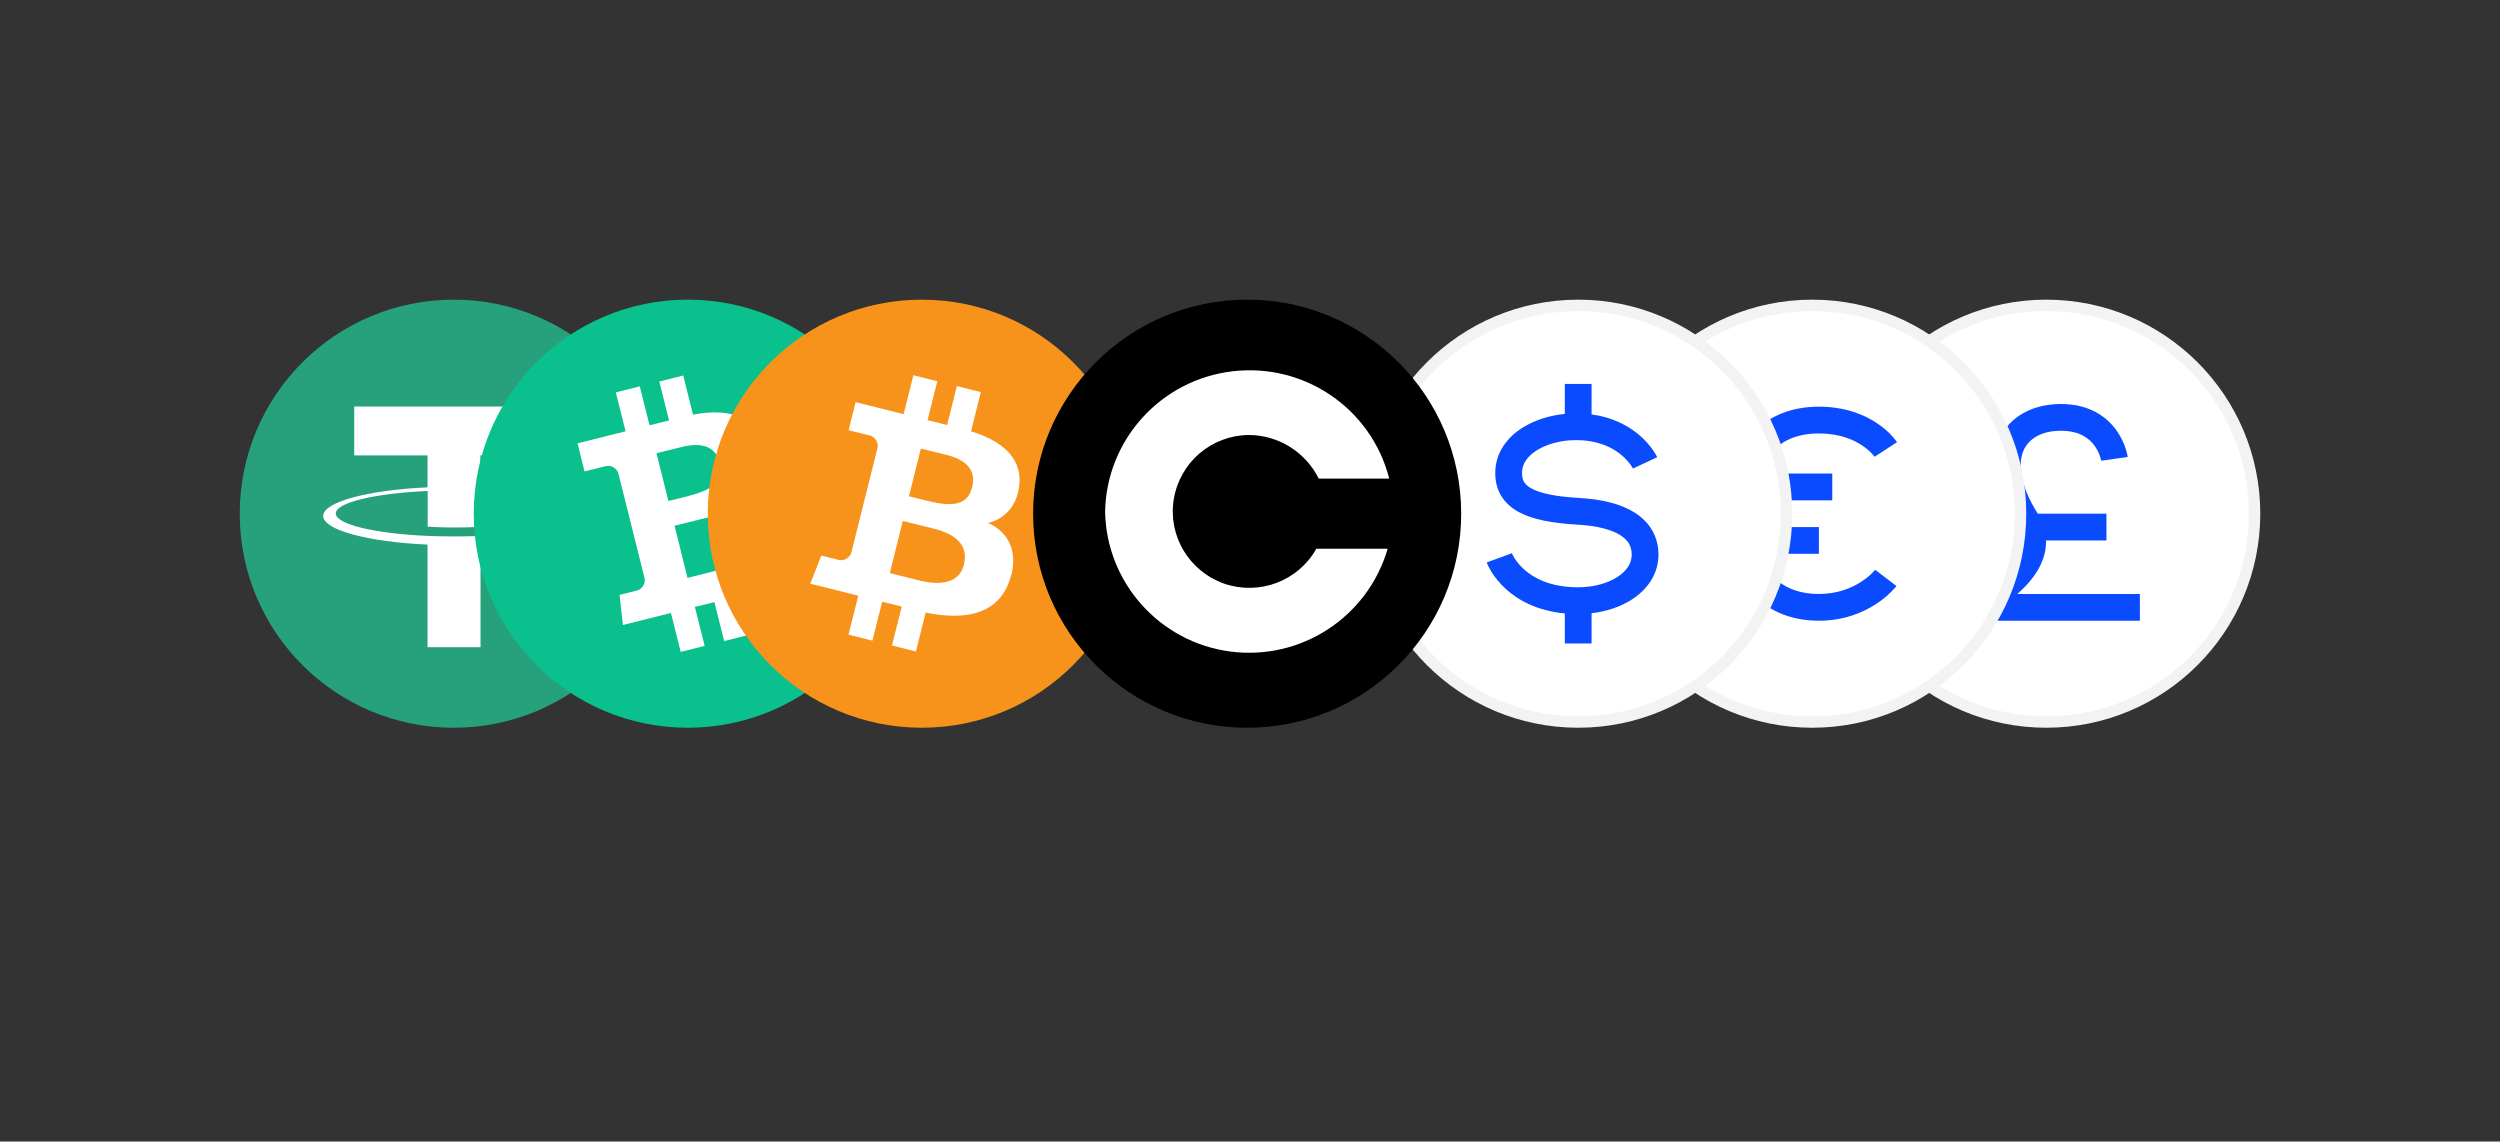
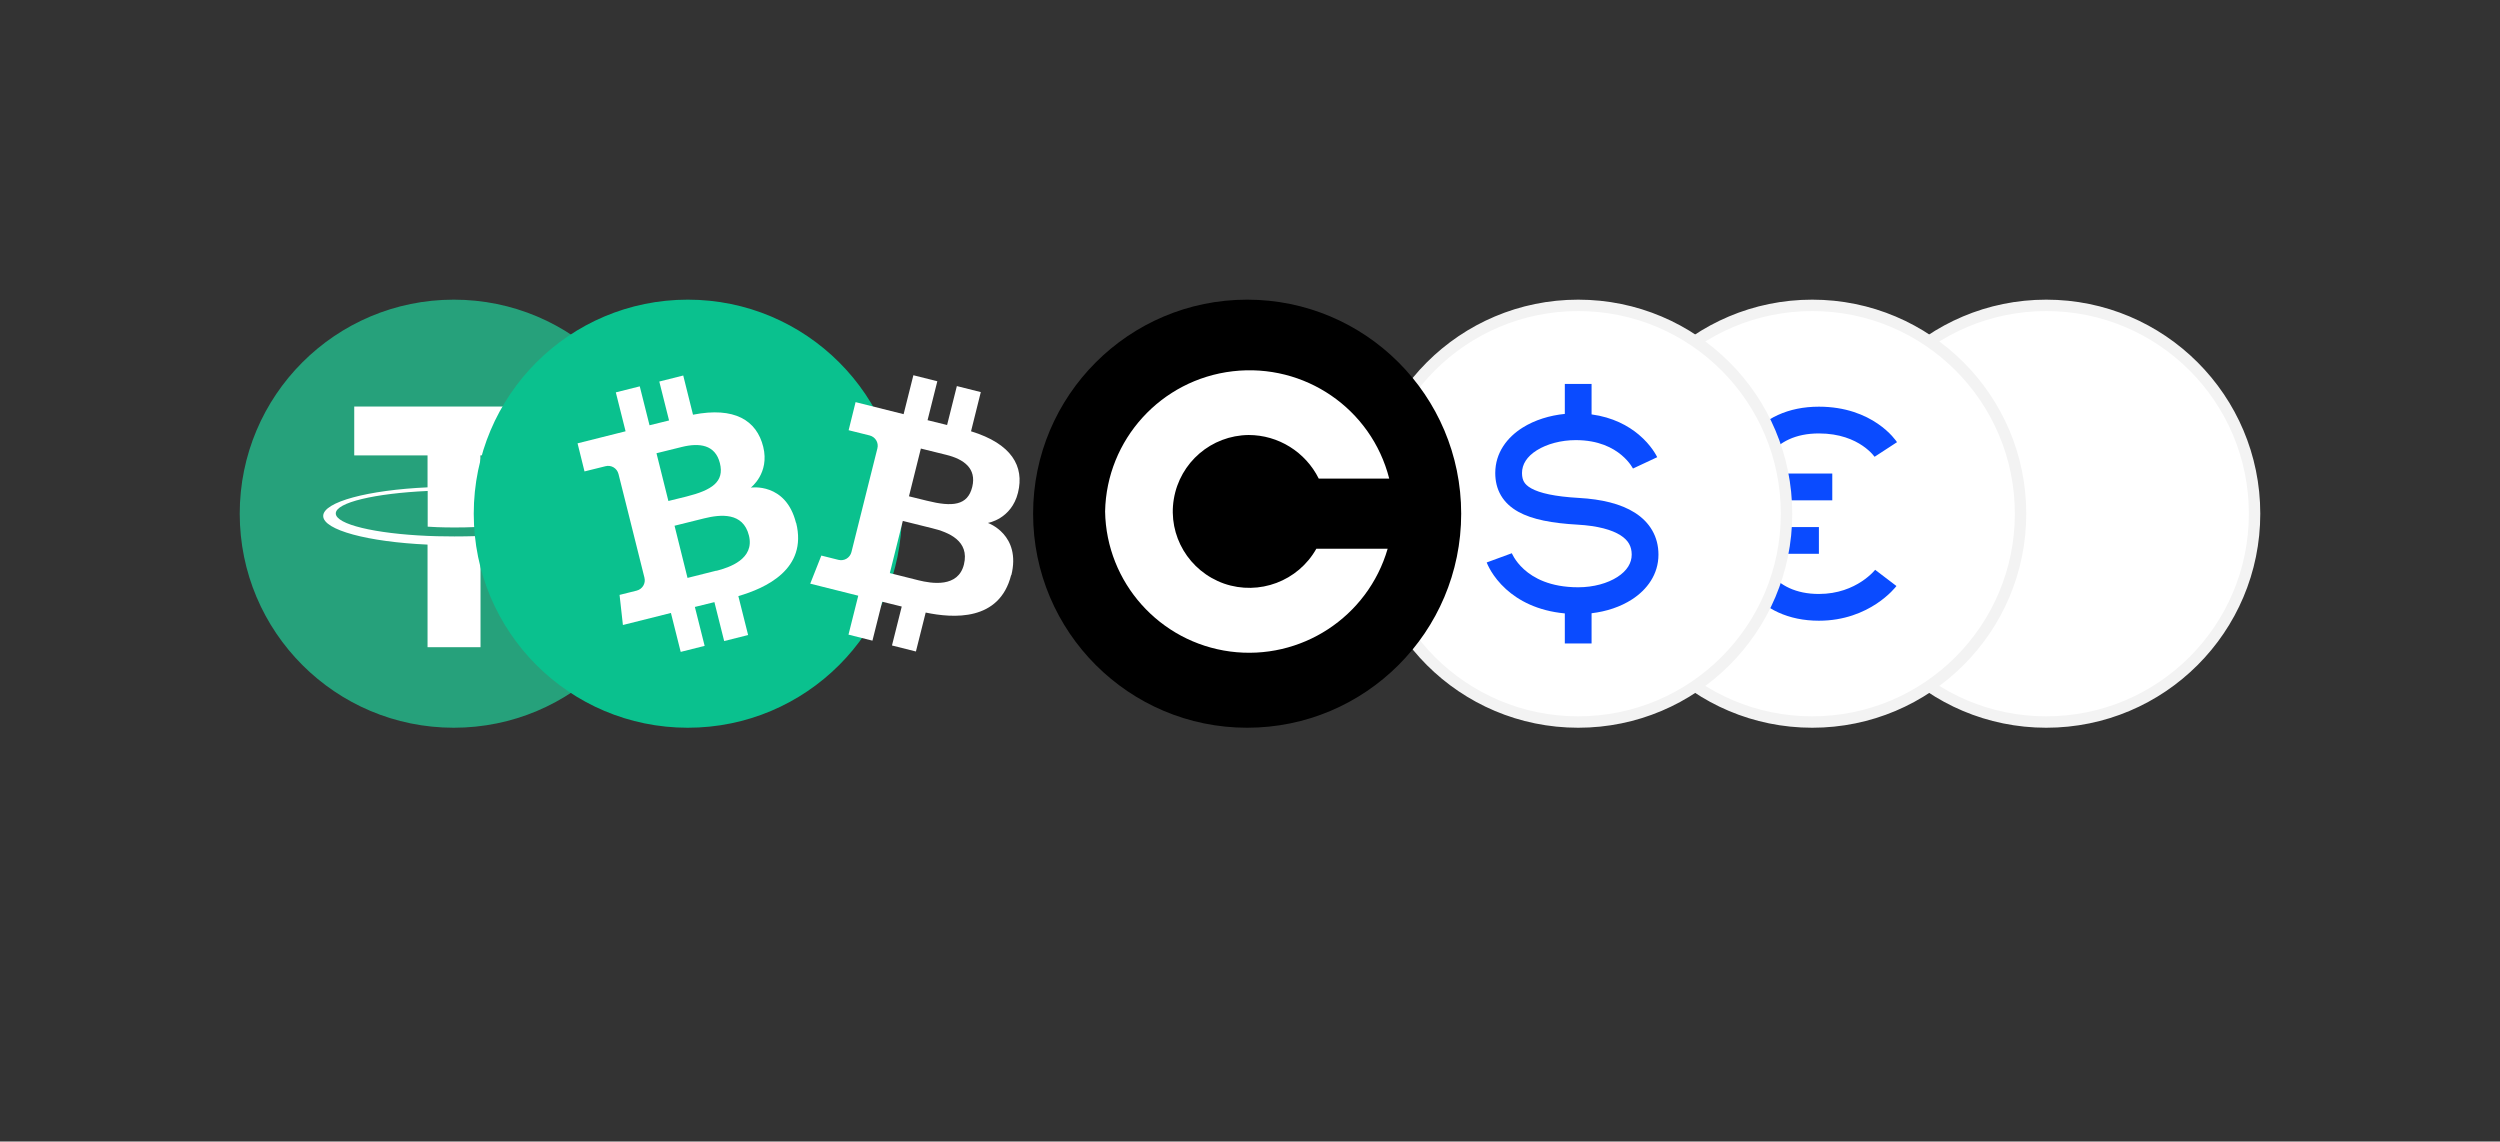
<svg xmlns="http://www.w3.org/2000/svg" width="438" height="200" viewBox="0 0 438 200" fill="none">
  <rect x="0" y="0" width="438" height="200" fill="#333333" stroke="none" />
  <g clip-path="url(#clip0_5184_13037)">
    <path d="M117 90C117 110.719 100.219 127.5 79.5 127.5C58.781 127.5 42 110.719 42 90C42 69.281 58.781 52.5 79.5 52.5C100.219 52.5 117 69.281 117 90Z" fill="#26A17B" />
    <path d="M84.164 85.406V79.781H97.008V71.227H62.062V79.781H74.906V85.383C64.477 85.852 56.625 87.938 56.625 90.398C56.625 92.859 64.477 94.945 74.906 95.414V113.391H84.188V95.414C94.594 94.922 102.422 92.859 102.422 90.398C102.422 87.938 94.594 85.852 84.188 85.383M84.188 93.891C83.93 93.891 82.57 93.984 79.594 93.984C77.203 93.984 75.516 93.914 74.93 93.891C65.719 93.492 58.828 91.875 58.828 89.953C58.828 88.031 65.719 86.438 74.93 86.016V92.273C75.539 92.32 77.25 92.414 79.641 92.414C82.5 92.414 83.953 92.297 84.211 92.273V86.016C93.422 86.414 100.266 88.031 100.266 89.953C100.266 91.875 93.398 93.469 84.211 93.891" fill="white" />
  </g>
  <g clip-path="url(#clip1_5184_13037)">
    <path d="M120.5 52.5C141.219 52.5 158 69.281 158 90C158 110.719 141.219 127.5 120.5 127.5C99.781 127.5 83 110.719 83 90C83 69.281 99.781 52.5 120.5 52.5Z" fill="#0AC18E" />
    <path d="M139.461 91.617C137.68 84.469 131.539 85.43 131.539 85.43C131.539 85.43 134.867 82.922 133.719 78.281C132.57 73.641 128.68 71.227 121.414 72.656L119.703 65.789L115.508 66.844L117.219 73.664L113.797 74.508L112.086 67.688L107.891 68.742L109.602 75.562L101.188 77.672L102.406 82.594L106.086 81.68C107.094 81.422 108.102 82.031 108.359 83.039L110 89.578L111.078 93.891L112.906 101.203C113.164 102.211 112.555 103.219 111.547 103.477L108.547 104.227L109.133 109.5L117.547 107.391L119.258 114.211L123.453 113.156L121.742 106.336L125.164 105.492L126.875 112.312L131.07 111.258L129.359 104.437C134.094 103.055 141.523 99.75 139.484 91.594L139.461 91.617ZM119.469 78.305C122.516 77.555 125.305 77.883 126.125 81.141C126.945 84.398 124.742 85.875 120.242 87L117.102 87.773L115.016 79.406L119.469 78.305ZM125.492 99.984C124.789 100.172 122.82 100.641 120.453 101.25L118.18 92.109L123.359 90.82C126.219 90.117 130.18 89.695 131.211 93.82C132.242 97.945 127.789 99.422 125.516 100.008L125.492 99.984Z" fill="white" />
  </g>
  <g clip-path="url(#clip2_5184_13037)">
-     <path d="M199 90C199 110.719 182.219 127.5 161.5 127.5C140.781 127.5 124 110.719 124 90C124 69.281 140.781 52.5 161.5 52.5C182.219 52.5 199 69.281 199 90Z" fill="#F7931A" />
    <path d="M177.18 100.805C178.961 93.656 173.078 91.617 173.078 91.617C173.078 91.617 177.203 90.961 178.352 86.32C179.5 81.68 177.227 77.742 170.125 75.562L171.836 68.695L167.641 67.641L165.93 74.461L162.508 73.617L164.219 66.797L160.023 65.742L158.313 72.562L149.898 70.453L148.68 75.375L152.359 76.289C153.367 76.547 153.977 77.555 153.719 78.562L152.078 85.102L151 89.414L149.172 96.727C148.914 97.734 147.906 98.344 146.898 98.086L143.898 97.336L141.953 102.258L150.367 104.367L148.656 111.188L152.852 112.242L154.563 105.422L157.984 106.266L156.273 113.086L160.469 114.141L162.18 107.32C167.008 108.328 175.117 108.891 177.156 100.734L177.18 100.805ZM165.789 79.688C168.836 80.438 171.133 82.055 170.336 85.312C169.539 88.57 166.891 88.852 162.391 87.727L159.25 86.953L161.336 78.586L165.789 79.688ZM160.938 101.672L155.898 100.406L158.172 91.266L163.352 92.555C166.211 93.258 169.891 94.758 168.883 98.883C167.875 103.008 163.211 102.234 160.938 101.672Z" fill="white" />
  </g>
  <path d="M358.5 53.5C378.666 53.5 395 69.834 395 90C395 110.166 378.666 126.5 358.5 126.5C338.334 126.5 322 110.166 322 90C322 69.834 338.334 53.5 358.5 53.5Z" fill="white" stroke="#F3F3F3" stroke-width="2" />
-   <path fill-rule="evenodd" clip-rule="evenodd" d="M354.503 78.975C353.592 81.127 353.761 84.799 356.971 89.928L356.972 89.93C356.987 89.953 357.001 89.977 357.016 90H369.047V94.688H358.471C358.498 95.786 358.313 96.856 357.959 97.879C357.147 100.224 355.496 102.179 353.859 103.68C353.717 103.81 353.575 103.937 353.432 104.063H374.906V108.75H345.609L344.624 104.285C344.622 104.281 344.622 104.281 344.622 104.281L344.623 104.28L344.623 104.28L344.644 104.27C344.664 104.261 344.698 104.245 344.743 104.222C344.834 104.178 344.972 104.109 345.15 104.017C345.506 103.832 346.016 103.556 346.616 103.199C347.828 102.477 349.348 101.457 350.69 100.226C352.056 98.974 353.079 97.647 353.53 96.345C353.714 95.813 353.812 95.265 353.78 94.688H345.609V90H351.628C349.171 85.16 348.679 80.71 350.186 77.148C351.987 72.893 356.254 70.781 361.078 70.781C366.067 70.781 369.096 73.013 370.8 75.393C371.62 76.538 372.104 77.671 372.385 78.514C372.527 78.939 372.62 79.3 372.68 79.566C372.709 79.7 372.731 79.81 372.746 79.893C372.754 79.935 372.76 79.97 372.764 79.999L372.77 80.035L372.772 80.05L372.773 80.056L372.773 80.059C372.773 80.06 372.774 80.061 370.453 80.391C368.133 80.72 368.133 80.721 368.133 80.722L368.133 80.725L368.134 80.729L368.135 80.735L368.136 80.741C368.136 80.742 368.135 80.736 368.133 80.725C368.129 80.702 368.12 80.656 368.105 80.591C368.076 80.459 368.024 80.253 367.938 79.996C367.765 79.478 367.47 78.794 366.989 78.122C366.092 76.869 364.433 75.469 361.078 75.469C357.559 75.469 355.368 76.931 354.503 78.975Z" fill="#0A4BFF" />
  <path d="M317.5 53.5C337.666 53.5 354 69.834 354 90C354 110.166 337.666 126.5 317.5 126.5C297.334 126.5 281 110.166 281 90C281 69.834 297.334 53.5 317.5 53.5Z" fill="white" stroke="#F3F3F3" stroke-width="2" />
  <path fill-rule="evenodd" clip-rule="evenodd" d="M307.063 87.656C306.99 88.408 306.953 89.19 306.953 90C306.953 90.81 306.991 91.592 307.065 92.344H318.672V97.031H308.137C308.612 98.259 309.223 99.339 309.955 100.255C311.815 102.58 314.632 104.062 318.672 104.062C322.031 104.062 324.519 102.959 326.167 101.872C326.996 101.325 327.611 100.783 328.009 100.389C328.208 100.193 328.35 100.036 328.437 99.936C328.48 99.886 328.509 99.851 328.523 99.833L328.534 99.819C328.534 99.82 328.533 99.821 328.532 99.823L328.528 99.827L328.526 99.83C328.526 99.831 328.524 99.833 330.391 101.25C332.257 102.667 332.257 102.668 332.256 102.669L332.255 102.671L332.251 102.675L332.244 102.685L332.224 102.71C332.209 102.73 332.19 102.754 332.166 102.783C332.12 102.84 332.057 102.916 331.978 103.007C331.82 103.19 331.595 103.435 331.305 103.722C330.725 104.296 329.874 105.042 328.749 105.785C326.489 107.275 323.118 108.75 318.672 108.75C313.337 108.75 309.122 106.717 306.295 103.183C304.878 101.411 303.856 99.323 303.196 97.031H297.578V92.344H302.36C302.297 91.574 302.266 90.791 302.266 90C302.266 89.209 302.296 88.427 302.358 87.656H297.578V82.969H303.181C303.83 80.681 304.838 78.594 306.246 76.823C309.064 73.278 313.286 71.25 318.672 71.25C323.371 71.25 326.756 72.707 328.993 74.238C330.101 74.996 330.913 75.762 331.461 76.357C331.735 76.655 331.943 76.911 332.091 77.103C332.165 77.2 332.223 77.28 332.267 77.343C332.289 77.374 332.308 77.401 332.322 77.422L332.342 77.451L332.349 77.463L332.353 77.468L332.354 77.47C332.355 77.472 332.356 77.473 330.391 78.75C328.426 80.027 328.426 80.028 328.427 80.029L328.428 80.031L328.431 80.035L328.435 80.041L328.439 80.048C328.441 80.05 328.439 80.048 328.435 80.041C328.425 80.028 328.404 79.998 328.37 79.954C328.301 79.864 328.183 79.717 328.012 79.532C327.669 79.159 327.121 78.637 326.345 78.106C324.814 77.058 322.34 75.938 318.672 75.938C314.566 75.938 311.756 77.425 309.916 79.74C309.188 80.655 308.583 81.738 308.114 82.969H321.016V87.656H307.063Z" fill="#0A4BFF" />
  <path d="M276.5 53.5C296.666 53.5 313 69.834 313 90C313 110.166 296.666 126.5 276.5 126.5C256.334 126.5 240 110.166 240 90C240 69.834 256.334 53.5 276.5 53.5Z" fill="white" stroke="#F3F3F3" stroke-width="2" />
  <path fill-rule="evenodd" clip-rule="evenodd" d="M274.156 72.517C271.507 72.778 268.893 73.581 266.761 74.919C264.088 76.597 261.969 79.282 261.969 82.875C261.969 84.257 262.26 85.599 262.974 86.812C263.689 88.026 264.736 88.957 266.006 89.664C268.453 91.024 271.951 91.668 276.368 91.918L276.369 91.918C279.948 92.119 282.415 92.824 283.918 93.785C285.289 94.661 285.875 95.738 285.875 97.172C285.875 98.626 285.078 99.983 283.38 101.081C281.661 102.193 279.192 102.891 276.5 102.891C271.544 102.891 268.646 101.235 267.002 99.747C266.159 98.984 265.607 98.228 265.273 97.683C265.106 97.411 264.995 97.193 264.932 97.058C264.9 96.99 264.88 96.943 264.87 96.92C264.866 96.909 264.864 96.904 264.864 96.905L264.867 96.912L264.869 96.92L264.871 96.924L264.872 96.927C264.873 96.928 264.873 96.93 262.672 97.734C260.471 98.539 260.471 98.541 260.472 98.542L260.473 98.545L260.475 98.552L260.481 98.567L260.496 98.606C260.508 98.636 260.522 98.673 260.541 98.717C260.577 98.804 260.626 98.918 260.691 99.056C260.821 99.33 261.011 99.699 261.274 100.13C261.801 100.99 262.628 102.11 263.856 103.222C266.021 105.182 269.325 107.016 274.156 107.471V112.734H278.844V107.441C281.44 107.134 283.915 106.318 285.926 105.017C288.559 103.314 290.562 100.64 290.562 97.172C290.562 94.012 289.051 91.503 286.443 89.836C283.968 88.254 280.577 87.459 276.632 87.238C272.354 86.996 269.758 86.386 268.285 85.567C267.595 85.183 267.226 84.794 267.014 84.434C266.802 84.074 266.656 83.591 266.656 82.875C266.656 81.359 267.501 79.989 269.253 78.889C271.029 77.774 273.52 77.109 276.078 77.109C280.08 77.109 282.59 78.47 284.088 79.726C284.853 80.367 285.377 81.002 285.701 81.46C285.863 81.689 285.974 81.87 286.038 81.983C286.07 82.039 286.09 82.078 286.1 82.096C286.104 82.103 286.106 82.107 286.106 82.107L286.105 82.107L286.102 82.1L286.099 82.094L286.097 82.09L286.096 82.087C286.095 82.086 286.095 82.085 288.219 81.094C290.343 80.103 290.342 80.101 290.341 80.1L290.34 80.097L290.337 80.091L290.331 80.078L290.315 80.044C290.302 80.019 290.286 79.987 290.267 79.95C290.228 79.875 290.176 79.778 290.11 79.661C289.977 79.427 289.785 79.115 289.526 78.75C289.01 78.022 288.222 77.075 287.1 76.134C285.253 74.586 282.562 73.107 278.844 72.603V67.266H274.156V72.517Z" fill="#0A4BFF" />
  <g clip-path="url(#clip3_5184_13037)">
    <path d="M218.5 127.5C239.211 127.5 256 110.711 256 90C256 69.289 239.211 52.5 218.5 52.5C197.789 52.5 181 69.289 181 90C181 110.711 197.789 127.5 218.5 127.5Z" fill="black" />
    <path d="M243.392 83.847H231.043C228.729 79.196 223.973 76.213 218.758 76.213C212.228 76.283 206.72 81.004 205.652 87.44C204.583 93.865 208.318 100.077 214.46 102.25C220.602 104.376 227.426 101.827 230.62 96.143H243.116C239.64 108.111 227.919 115.78 215.529 114.147C203.174 112.515 193.825 102.074 193.614 89.613C193.86 77.011 203.42 66.5 215.987 65.044C228.553 63.587 240.268 71.585 243.392 83.847Z" fill="white" />
  </g>
  <defs>
    <clipPath id="clip0_5184_13037">
      <rect width="75" height="75" fill="white" transform="translate(42 52.5)" />
    </clipPath>
    <clipPath id="clip1_5184_13037">
      <rect width="75" height="75" fill="white" transform="translate(83 52.5)" />
    </clipPath>
    <clipPath id="clip2_5184_13037">
      <rect width="75" height="75" fill="white" transform="translate(124 52.5)" />
    </clipPath>
    <clipPath id="clip3_5184_13037">
      <rect width="75" height="75" fill="white" transform="translate(181 52.5)" />
    </clipPath>
  </defs>
</svg>